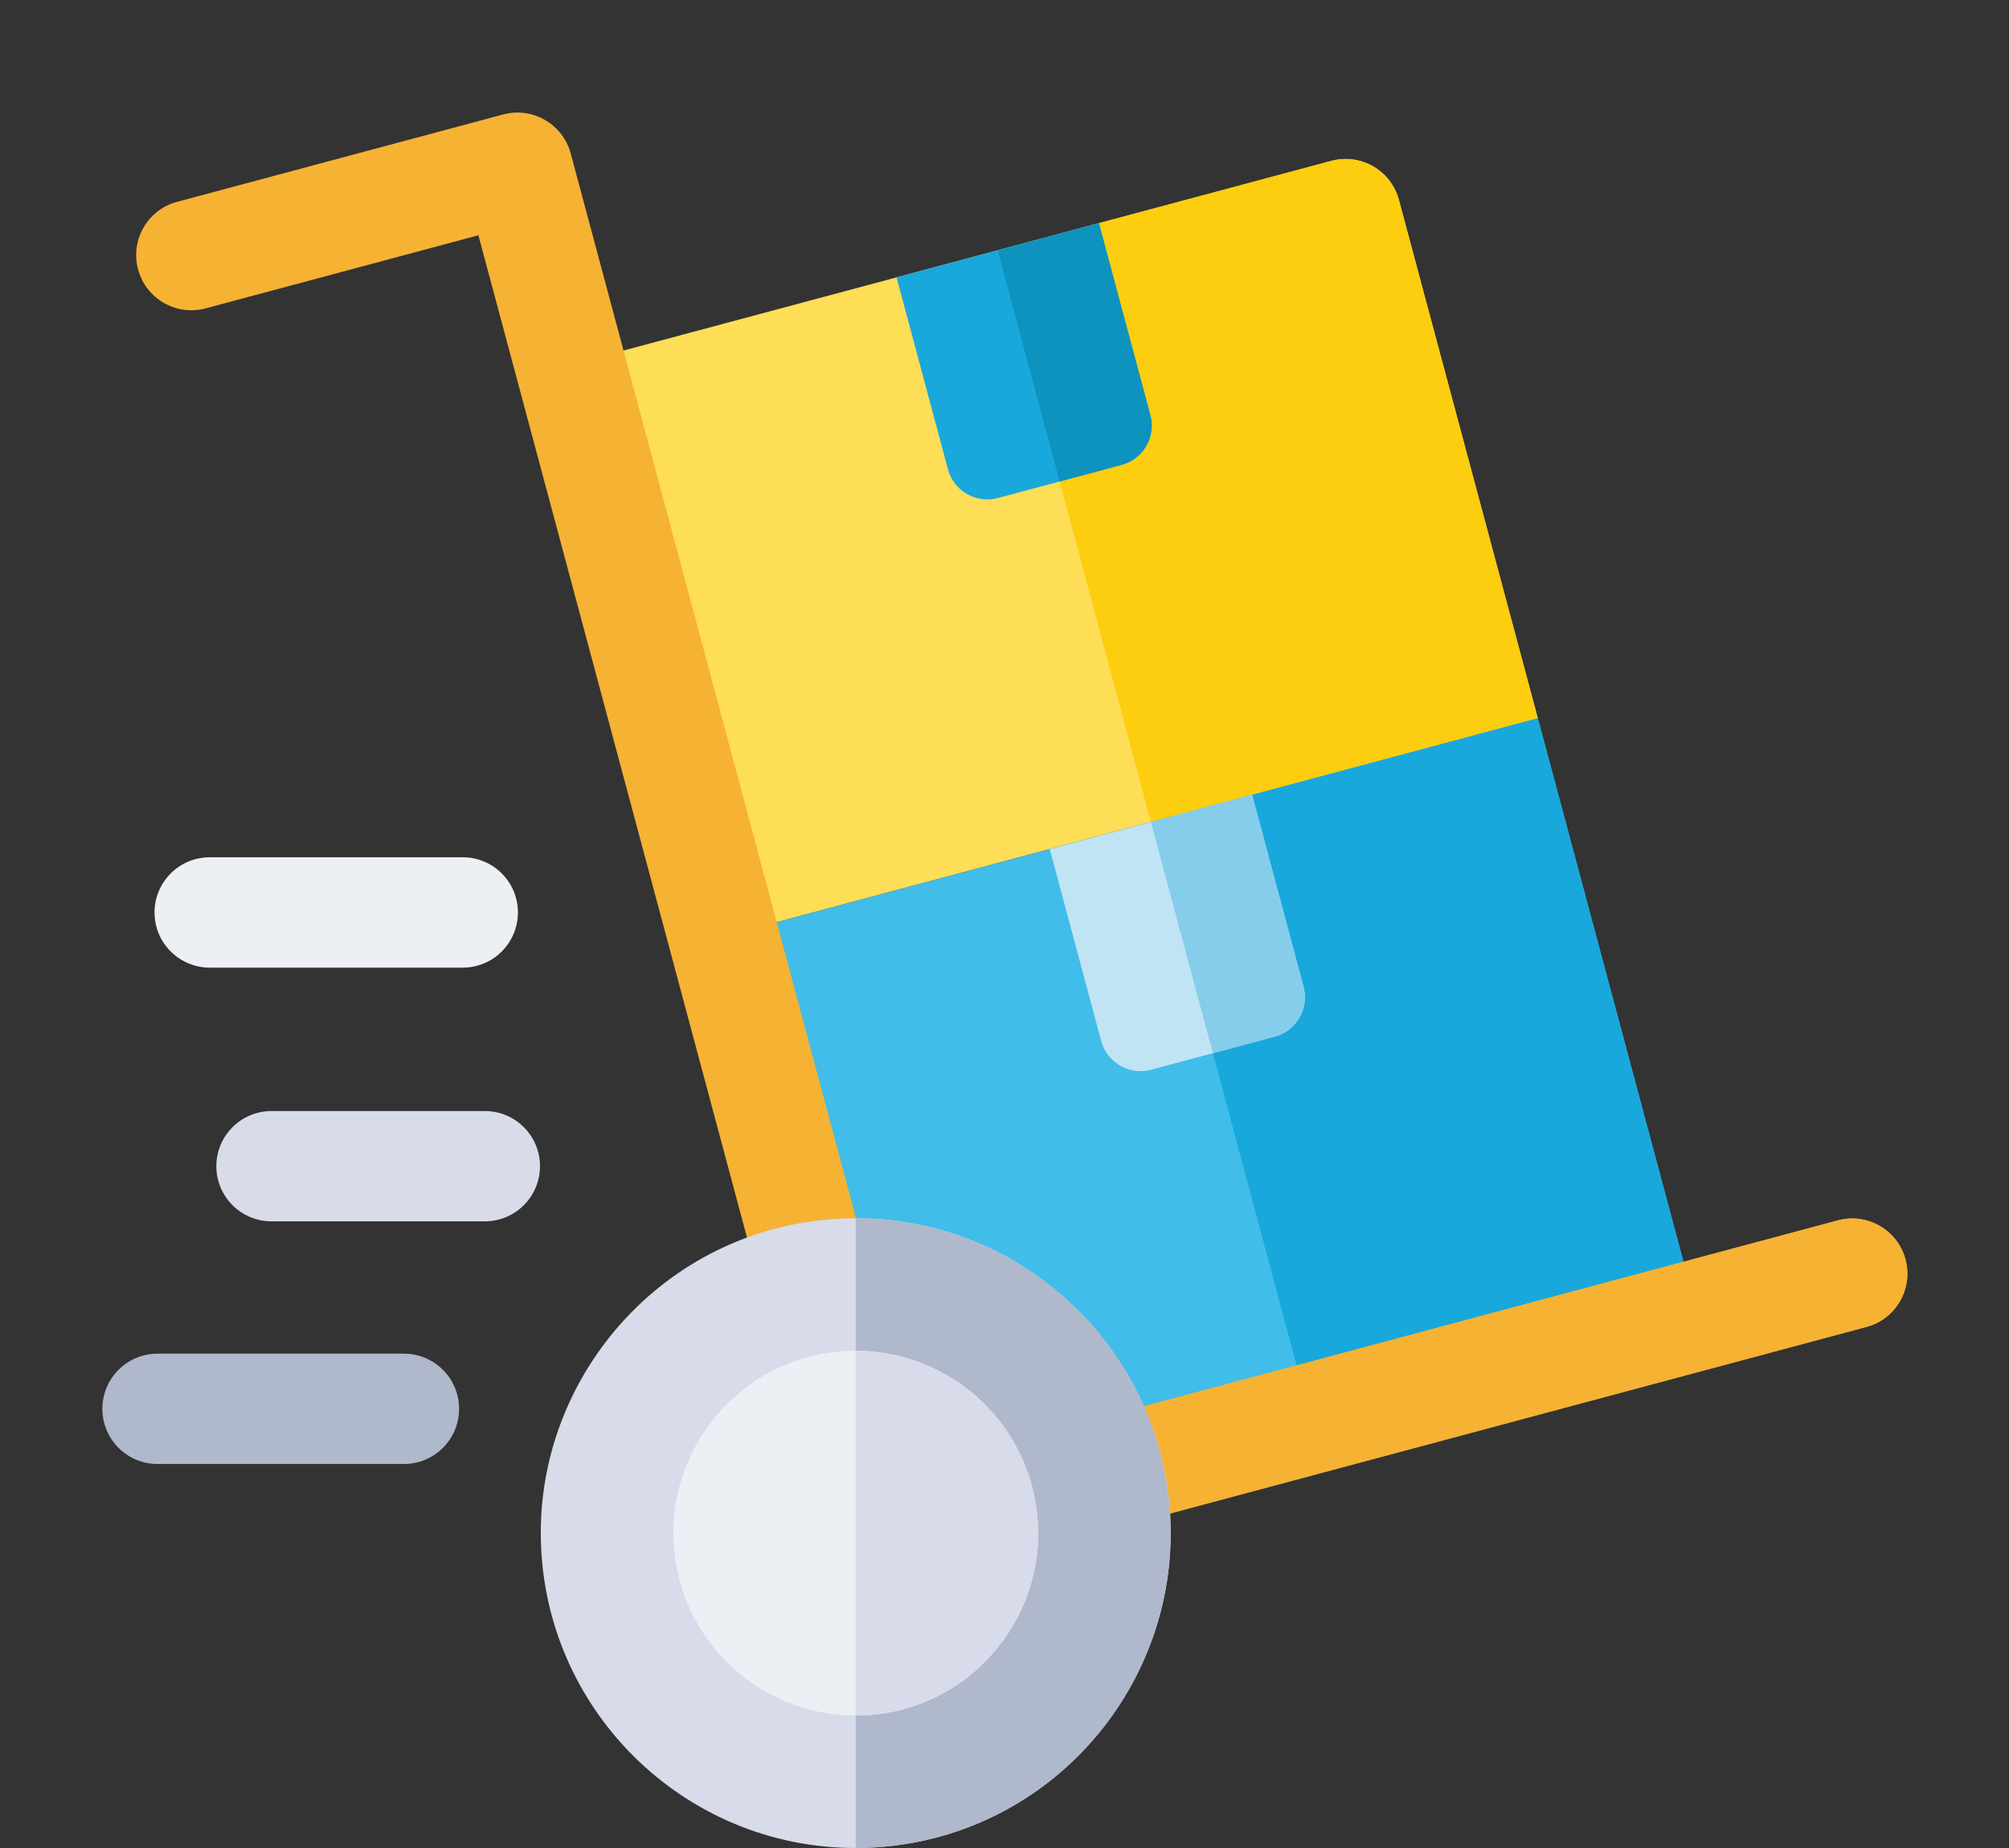
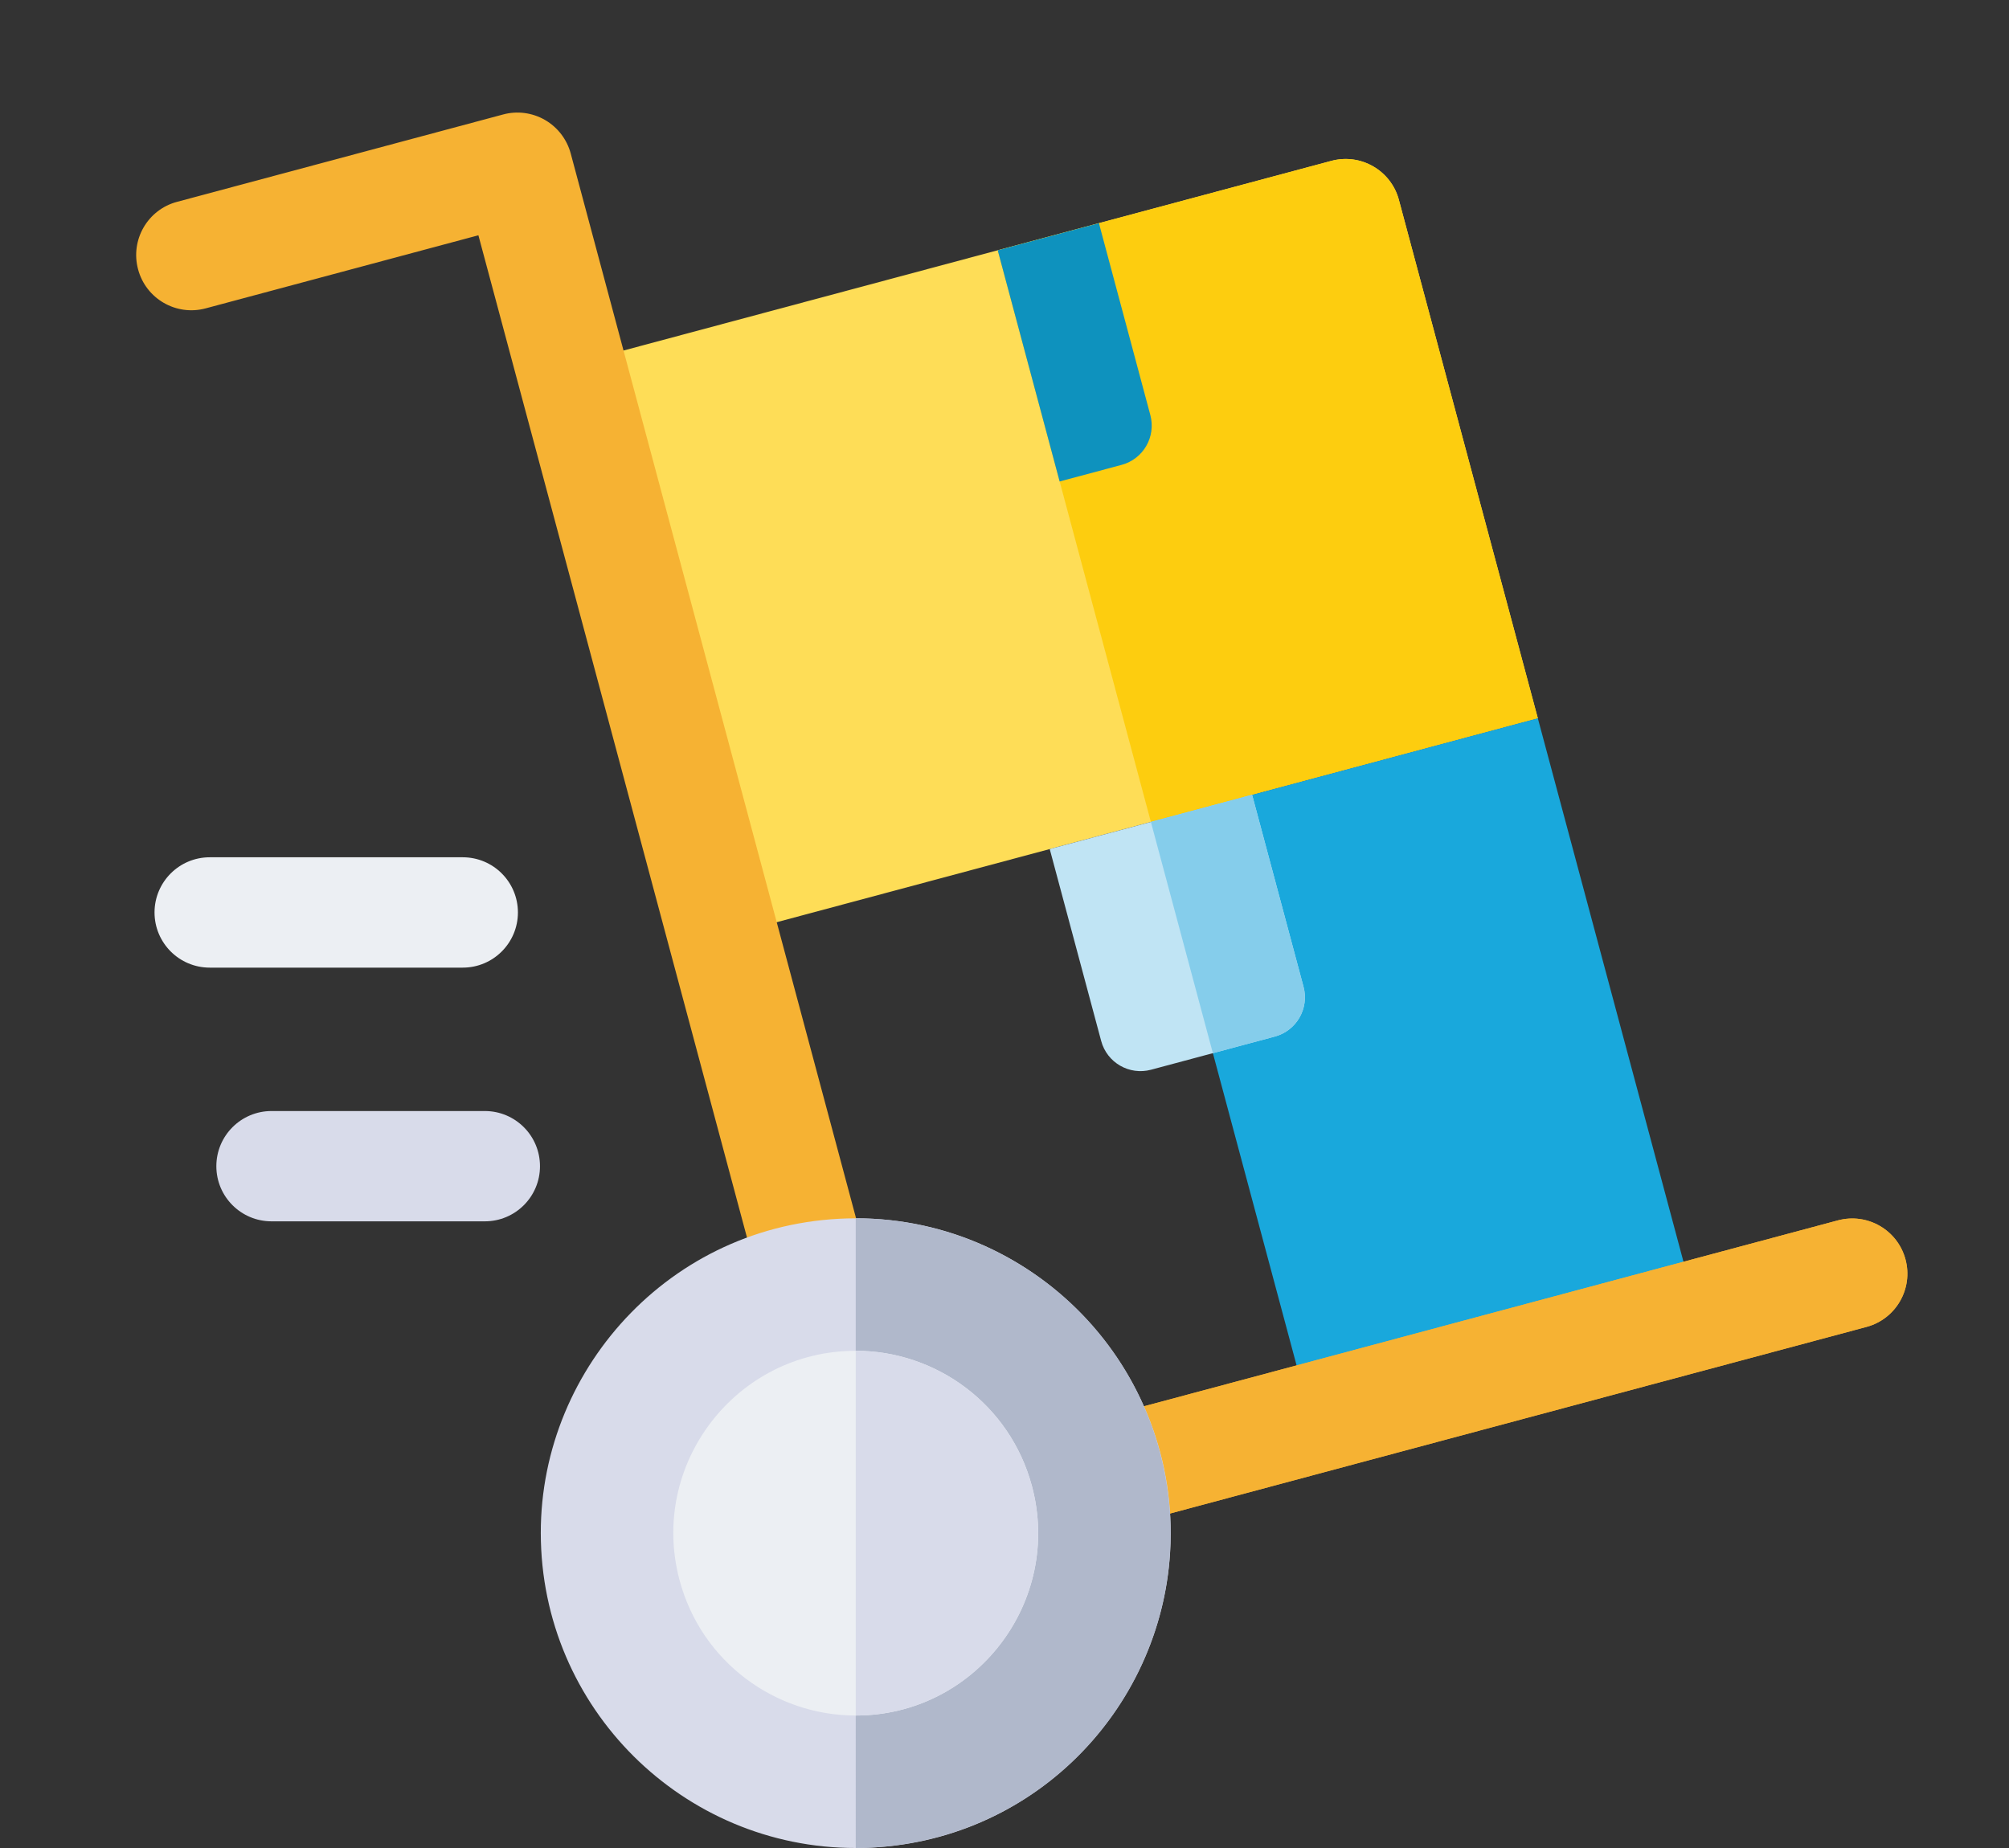
<svg xmlns="http://www.w3.org/2000/svg" version="1.1" id="Layer_1" x="0px" y="0px" width="125px" height="115px" viewBox="0 0 125 115" enable-background="new 0 0 125 115" xml:space="preserve">
  <rect x="0" y="0" width="125" height="115" fill="#333333" stroke="none" />
  <g>
    <path fill="#FEDD57" d="M87.039,12.438l8.645,32.26L71.609,51.15l-24.07,6.449l-9.533-35.575l44.83-12.013   C84.666,9.52,86.551,10.608,87.039,12.438z" />
    <path fill="#FDCD0F" d="M87.039,12.438l8.645,32.26L71.609,51.15l-9.531-35.575l20.758-5.563   C84.666,9.52,86.551,10.608,87.039,12.438z" />
-     <path fill="#41BDE9" d="M95.684,44.698l9.533,35.574L57.072,93.173l-9.533-35.574l24.07-6.448L95.684,44.698z" />
    <path fill="#19A8DC" d="M95.684,44.698l9.533,35.574l-24.072,6.452l-9.535-35.573L95.684,44.698z" />
    <path fill="#C0E4F4" d="M77.906,49.461l3.199,11.944c0.363,1.35-0.438,2.739-1.791,3.101l-7.697,2.063   c-1.35,0.361-2.74-0.438-3.102-1.791l-3.201-11.942l6.295-1.686L77.906,49.461z" />
    <path fill="#85CDEB" d="M77.906,49.461l3.199,11.944c0.363,1.35-0.438,2.739-1.791,3.101l-3.848,1.032l-3.857-14.388L77.906,49.461   z" />
-     <path fill="#19A8DC" d="M68.375,13.887l3.199,11.942c0.361,1.353-0.438,2.739-1.791,3.101l-7.699,2.063   c-1.35,0.362-2.738-0.438-3.102-1.79L55.783,17.26L68.375,13.887z" />
    <path fill="#0E92BE" d="M68.375,13.887l3.199,11.942c0.361,1.353-0.438,2.739-1.791,3.101l-3.852,1.032l-3.854-14.388   L68.375,13.887z" />
    <path fill="#F6B233" d="M116.131,82.574L55.848,98.727c-0.295,0.08-0.594,0.118-0.889,0.118c-0.611,0-1.203-0.164-1.713-0.459   c-0.76-0.441-1.355-1.17-1.6-2.086L29.766,14.641L12.795,19.19c-1.834,0.49-3.715-0.597-4.203-2.427   c-0.494-1.832,0.592-3.716,2.424-4.203l20.289-5.437c0.879-0.238,1.816-0.113,2.605,0.342c0.787,0.456,1.363,1.205,1.6,2.085   l21.879,81.657l56.965-15.263c1.832-0.492,3.715,0.596,4.205,2.426C119.051,80.201,117.965,82.083,116.131,82.574z" />
    <path fill="#F6B233" d="M116.131,82.574L55.848,98.727c-0.295,0.08-0.594,0.118-0.889,0.118c-0.611,0-1.203-0.164-1.713-0.459   l4.143-7.179l56.965-15.263c1.832-0.492,3.715,0.596,4.205,2.426C119.051,80.201,117.965,82.083,116.131,82.574z" />
    <path fill="#D8DBEA" d="M53.244,115c-10.729,0.01-19.582-8.699-19.596-19.592c-0.016-10.458,8.447-19.577,19.596-19.593   c11.457-0.011,20.498,9.844,19.527,21.26C71.943,106.815,63.799,114.985,53.244,115z" />
    <path fill="#B0B8CB" d="M58.314,114.328c-1.695,0.454-3.396,0.67-5.07,0.672V75.815c8.654-0.007,16.574,5.766,18.92,14.522   C74.963,100.789,68.764,111.527,58.314,114.328z" />
    <path fill="#ECEFF3" d="M53.244,106.756c-5.012,0.003-9.602-3.339-10.959-8.412c-1.93-7.201,3.502-14.285,10.959-14.285   c5.016-0.003,9.6,3.342,10.961,8.412C66.131,99.668,60.701,106.756,53.244,106.756z" />
    <path fill="#D8DBEA" d="M53.244,106.756V84.059c5.016-0.003,9.6,3.342,10.961,8.412C66.131,99.668,60.701,106.756,53.244,106.756z" />
    <path fill="#D8DBEA" d="M30.166,69.139H16.895c-1.896,0-3.434,1.536-3.434,3.433c0,1.896,1.537,3.431,3.434,3.431h13.271   c1.896,0,3.432-1.535,3.432-3.431C33.598,70.675,32.063,69.139,30.166,69.139z" />
-     <path fill="#B0B8CB" d="M25.131,84.238H9.801c-1.895,0-3.432,1.537-3.432,3.432c0,1.896,1.537,3.434,3.432,3.434h15.33   c1.895,0,3.434-1.537,3.434-3.434C28.564,85.775,27.025,84.238,25.131,84.238z" />
    <path fill="#ECEFF3" d="M13.049,60.215h15.744c1.896,0,3.432-1.538,3.432-3.434c0-1.895-1.535-3.433-3.432-3.433H13.049   c-1.895,0-3.434,1.538-3.434,3.433C9.615,58.677,11.154,60.215,13.049,60.215z" />
  </g>
</svg>